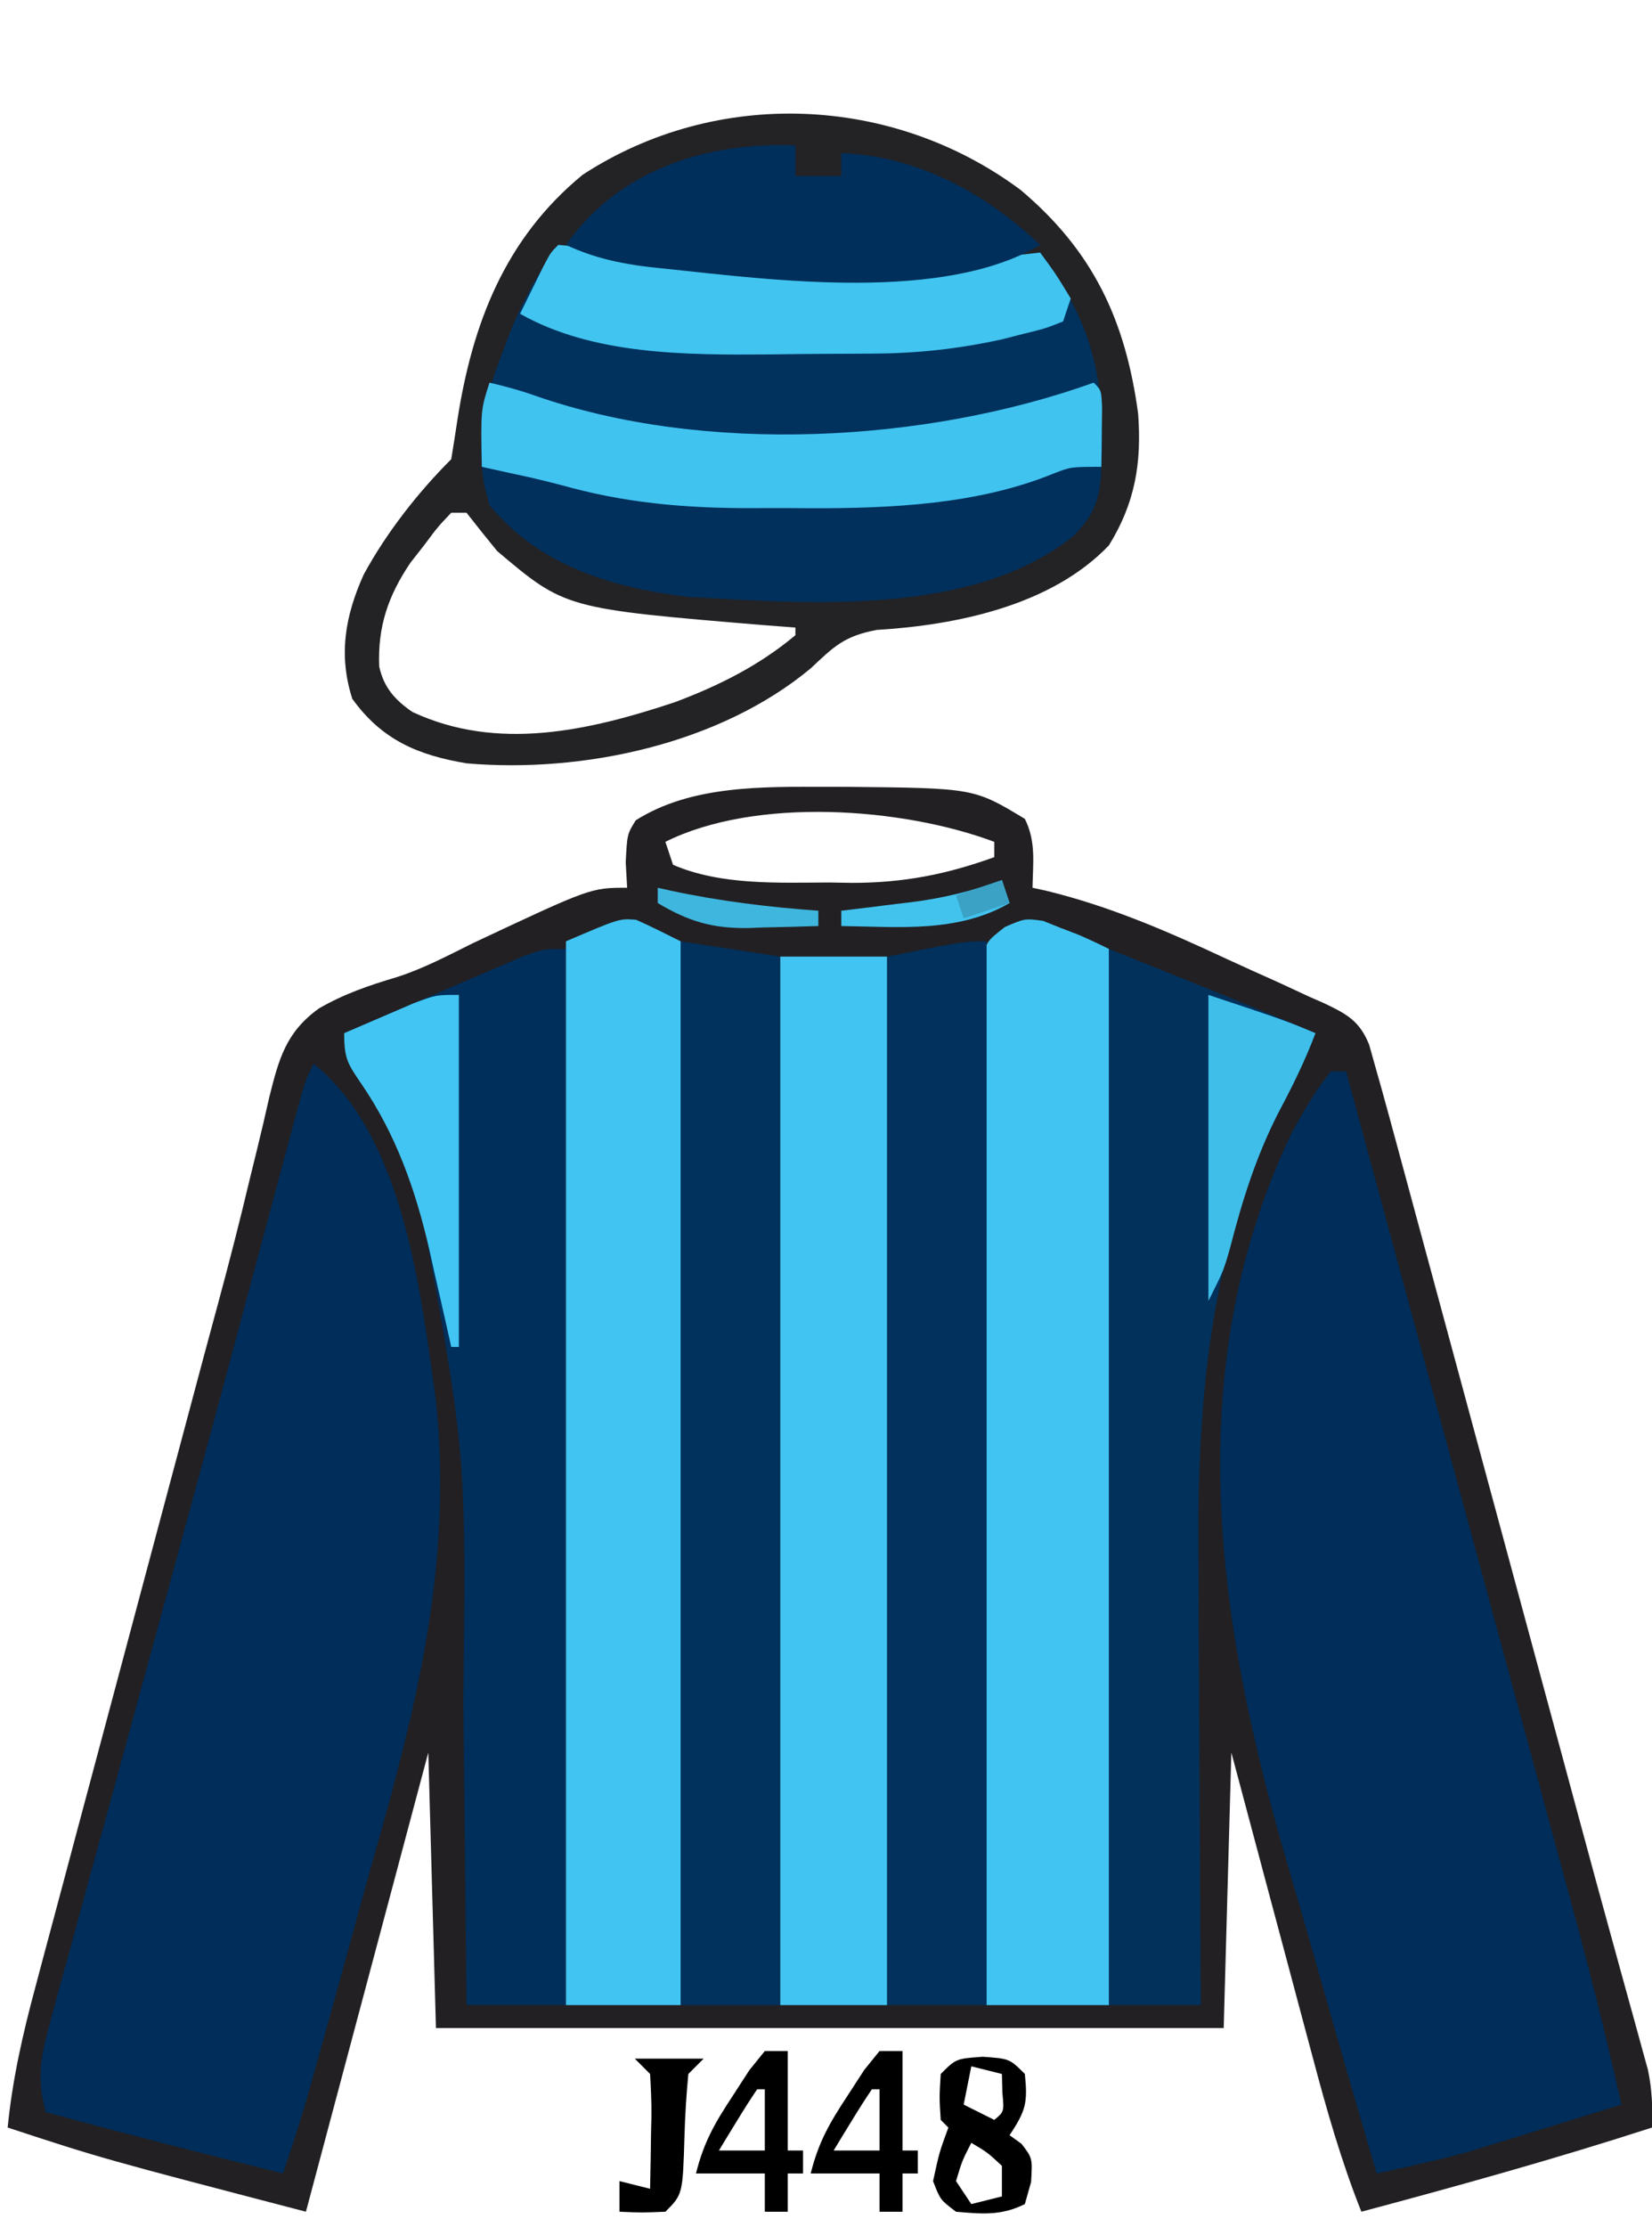
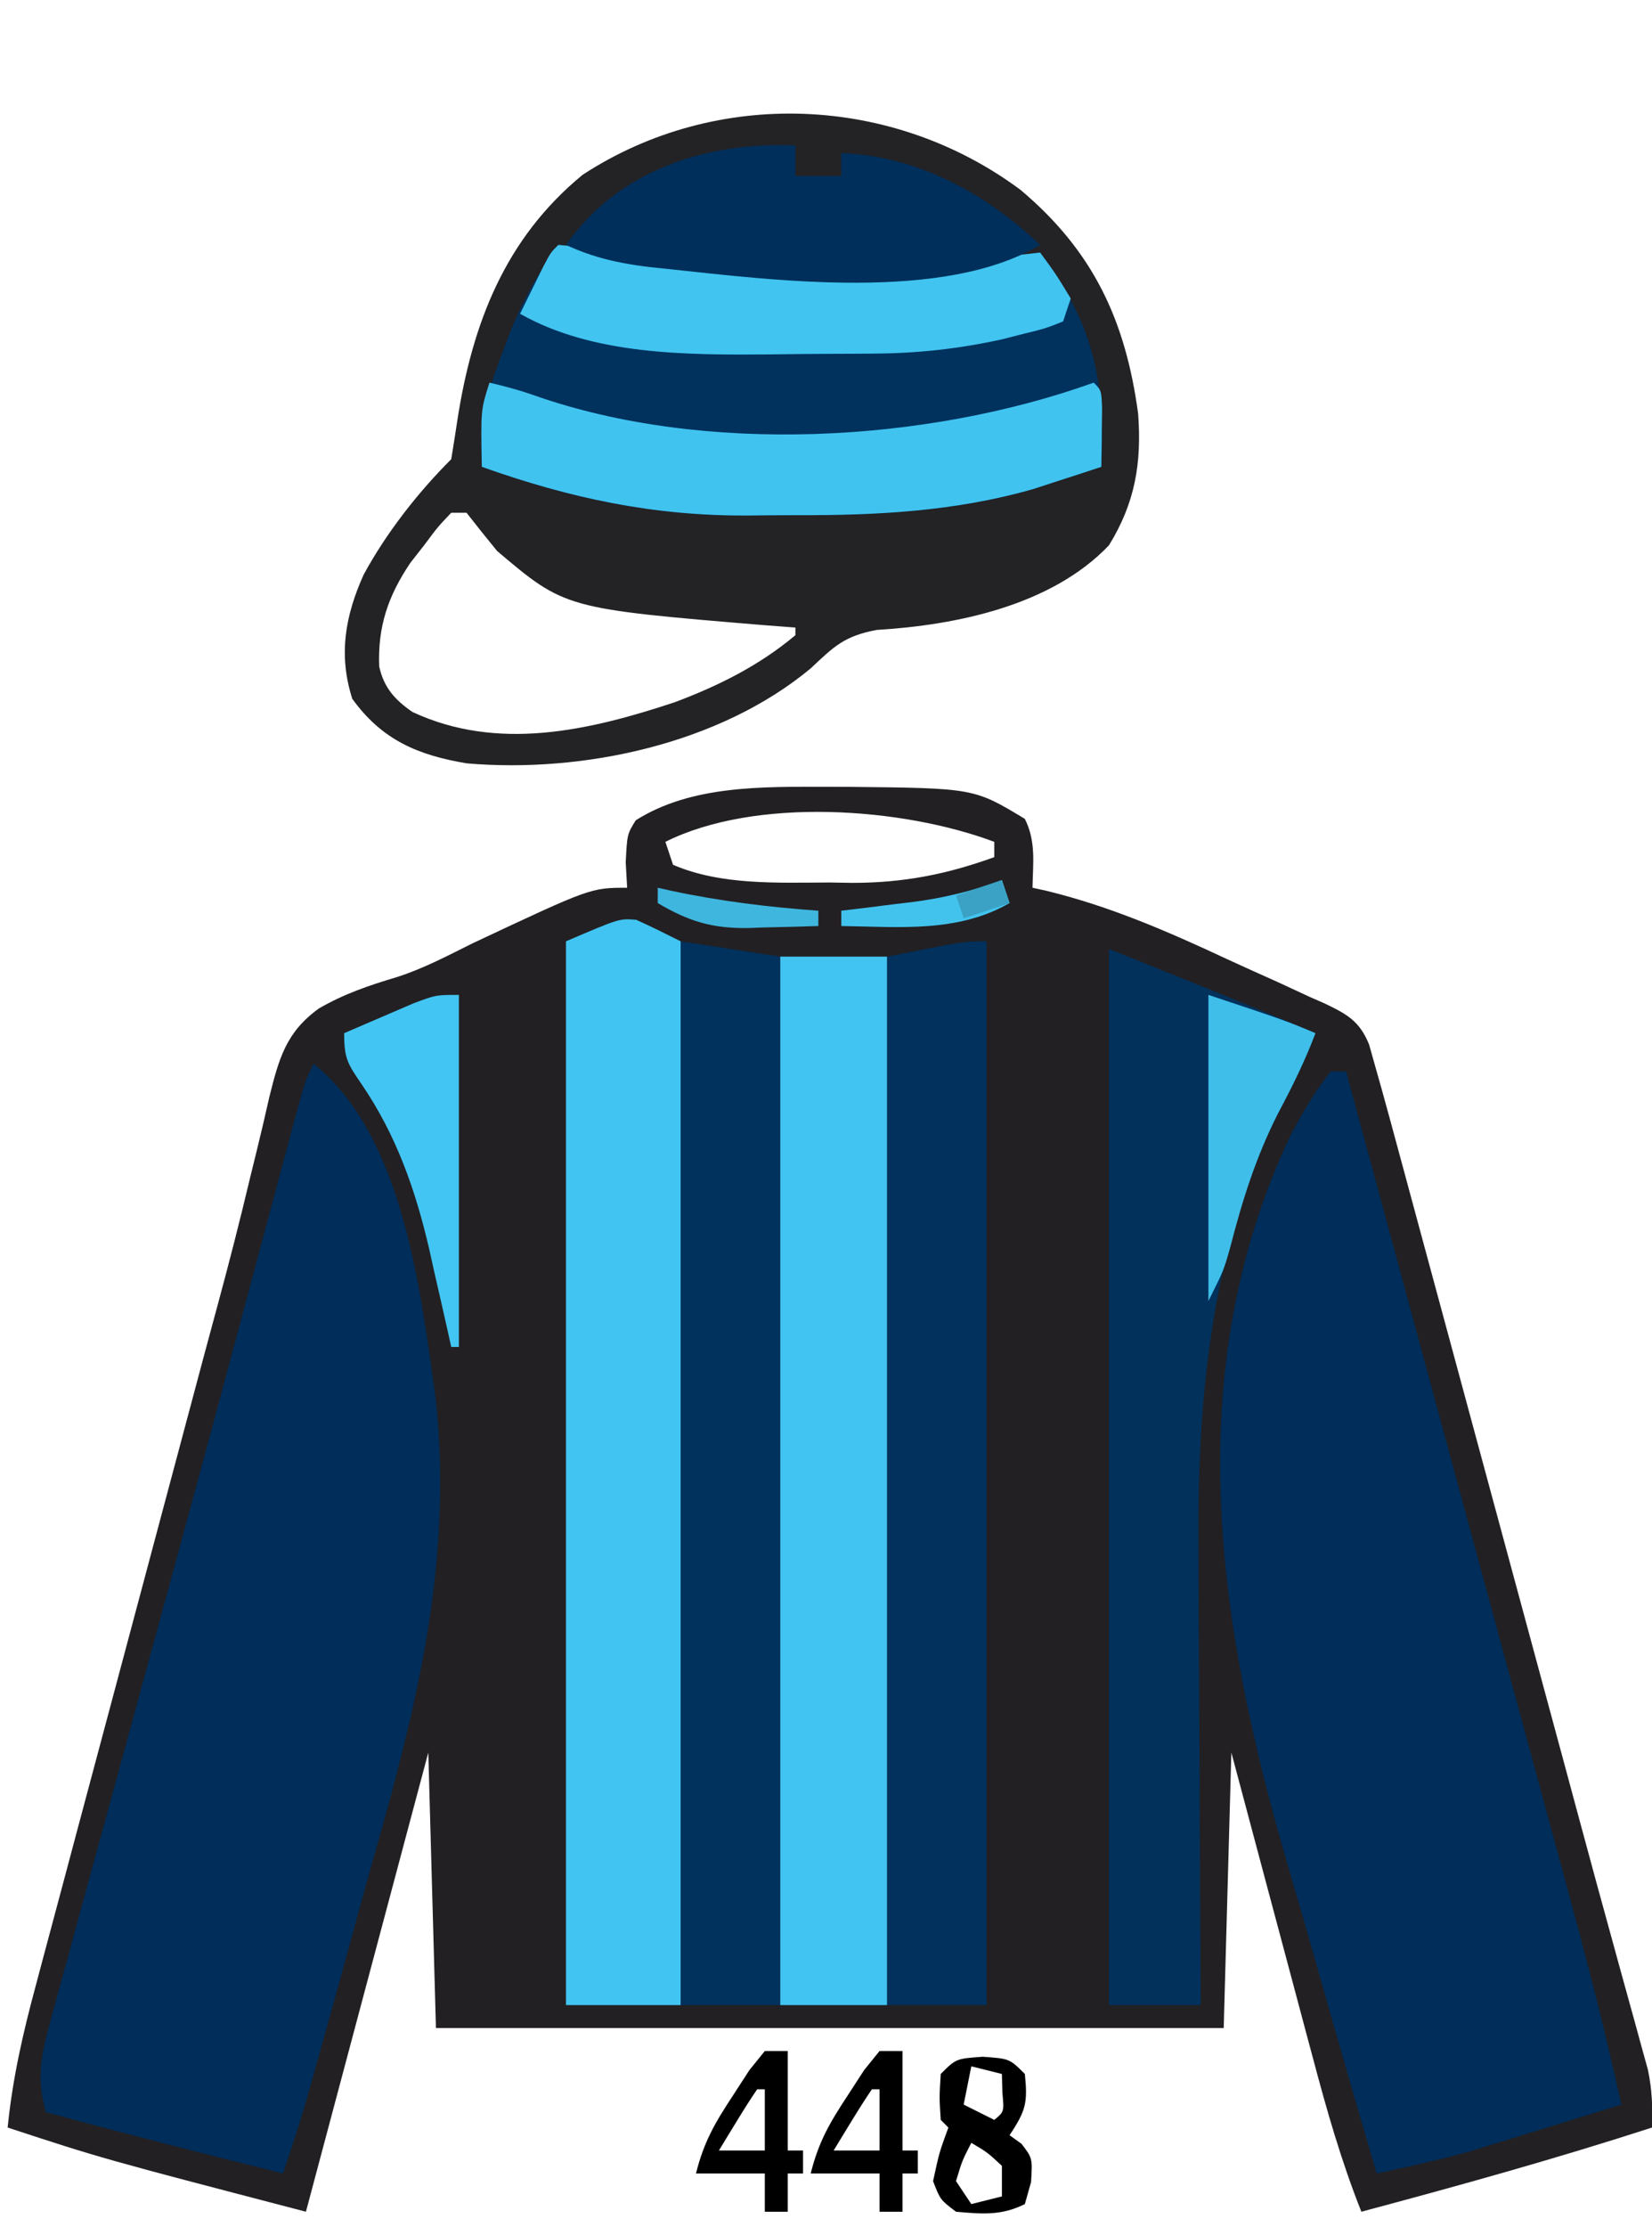
<svg xmlns="http://www.w3.org/2000/svg" version="1.1" width="216" height="291">
  <path d="M0 0 C0.828 0.001 1.657 0.002 2.51 0.002 C19.094 0.167 19.094 0.167 25.75 4.188 C27.228 7.144 26.81 9.93 26.75 13.188 C27.352 13.319 27.954 13.451 28.574 13.587 C36.883 15.612 44.423 18.889 52.142 22.493 C54.331 23.508 56.533 24.491 58.736 25.475 C60.139 26.123 61.541 26.773 62.941 27.426 C63.597 27.714 64.252 28.001 64.927 28.298 C67.879 29.714 69.509 30.594 70.763 33.682 C71.089 34.839 71.415 35.996 71.75 37.188 C71.953 37.907 72.157 38.627 72.366 39.368 C73.102 42.001 73.816 44.639 74.528 47.278 C74.936 48.782 74.936 48.782 75.352 50.317 C76.251 53.633 77.147 56.949 78.043 60.266 C78.673 62.594 79.304 64.922 79.935 67.25 C81.599 73.395 83.261 79.54 84.923 85.685 C86.588 91.844 88.256 98.002 89.924 104.16 C91.812 111.134 93.7 118.108 95.587 125.082 C95.876 126.15 96.165 127.218 96.462 128.318 C97.032 130.425 97.601 132.533 98.169 134.64 C99.675 140.231 101.197 145.816 102.74 151.396 C103.065 152.582 103.39 153.767 103.726 154.988 C104.35 157.265 104.98 159.54 105.615 161.813 C105.895 162.837 106.175 163.861 106.463 164.916 C106.712 165.816 106.961 166.715 107.218 167.642 C107.759 170.231 107.848 172.55 107.75 175.188 C95.189 179.255 82.505 182.782 69.75 186.188 C67.121 179.584 65.216 172.897 63.395 166.031 C62.935 164.317 62.935 164.317 62.466 162.568 C61.494 158.942 60.528 155.315 59.562 151.688 C58.902 149.219 58.241 146.75 57.58 144.281 C55.965 138.251 54.358 132.219 52.75 126.188 C52.42 138.067 52.09 149.947 51.75 162.188 C17.76 162.188 -16.23 162.188 -51.25 162.188 C-51.58 150.308 -51.91 138.428 -52.25 126.188 C-57.53 145.988 -62.81 165.787 -68.25 186.188 C-94.946 179.223 -94.946 179.223 -107.25 175.188 C-106.615 168.816 -105.254 162.861 -103.585 156.686 C-103.178 155.152 -103.178 155.152 -102.762 153.587 C-101.865 150.216 -100.96 146.846 -100.055 143.477 C-99.422 141.107 -98.79 138.737 -98.159 136.366 C-96.493 130.118 -94.82 123.872 -93.146 117.625 C-91.468 111.361 -89.797 105.094 -88.125 98.828 C-86.231 91.734 -84.337 84.64 -82.439 77.547 C-82.004 75.919 -82.004 75.919 -81.56 74.258 C-80.986 72.118 -80.408 69.978 -79.826 67.84 C-78.304 62.232 -76.863 56.617 -75.522 50.963 C-75.23 49.778 -74.939 48.592 -74.638 47.371 C-74.083 45.106 -73.549 42.836 -73.042 40.559 C-71.787 35.543 -70.859 32.05 -66.544 28.956 C-63.32 27.077 -59.936 25.923 -56.37 24.868 C-52.888 23.75 -49.704 22.063 -46.438 20.438 C-31.01 13.188 -31.01 13.188 -26.25 13.188 C-26.312 12.094 -26.374 11.001 -26.438 9.875 C-26.25 6.188 -26.25 6.188 -25.125 4.375 C-17.808 -0.259 -8.388 -0.009 0 0 Z M-21.25 7.188 C-20.92 8.178 -20.59 9.168 -20.25 10.188 C-13.992 12.893 -6.492 12.522 0.188 12.5 C1.16 12.516 2.133 12.532 3.135 12.549 C9.815 12.553 15.473 11.462 21.75 9.188 C21.75 8.527 21.75 7.867 21.75 7.188 C9.717 2.675 -9.493 1.309 -21.25 7.188 Z " fill="#222023" transform="translate(108.25,102.812)" />
  <path d="M0 0 C9.491 7.988 13.719 17.025 15.367 29.242 C15.844 35.704 14.966 40.886 11.555 46.43 C4.049 54.306 -8.371 56.864 -18.82 57.492 C-23.064 58.297 -24.381 59.627 -27.422 62.496 C-39.367 72.435 -57.261 76.225 -72.406 74.926 C-78.777 73.864 -83.496 71.884 -87.383 66.492 C-89.212 60.79 -88.333 55.656 -85.883 50.242 C-82.914 44.789 -78.835 39.569 -74.445 35.18 C-74.169 33.493 -73.898 31.805 -73.648 30.114 C-71.697 17.491 -67.437 6.371 -57.266 -1.98 C-39.742 -13.412 -16.717 -12.444 0 0 Z M-74.445 42.18 C-76.195 44.02 -76.195 44.02 -77.945 46.367 C-78.554 47.144 -79.162 47.922 -79.789 48.723 C-82.704 53.047 -84.063 57.052 -83.867 62.25 C-83.261 65.022 -81.832 66.615 -79.527 68.207 C-68.357 73.425 -56.353 70.637 -45.195 66.93 C-39.426 64.762 -34.195 62.15 -29.445 58.18 C-29.445 57.85 -29.445 57.52 -29.445 57.18 C-30.738 57.082 -32.031 56.984 -33.363 56.883 C-59.547 54.709 -59.547 54.709 -68.445 47.18 C-69.797 45.528 -71.135 43.864 -72.445 42.18 C-73.105 42.18 -73.765 42.18 -74.445 42.18 Z " fill="#232225" transform="translate(133.445,24.82)" />
  <path d="M0 0 C11.809 9.447 13.999 29.818 16 44 C18.198 65.197 13.526 83.871 7.772 104.026 C6.68 107.883 5.63 111.752 4.574 115.619 C3.03 121.254 1.472 126.884 -0.121 132.505 C-0.436 133.618 -0.751 134.732 -1.076 135.879 C-1.984 138.945 -2.97 141.973 -4 145 C-14.363 142.44 -24.694 139.784 -35 137 C-36.288 132.556 -35.617 129.52 -34.408 125.097 C-34.226 124.418 -34.043 123.74 -33.855 123.04 C-33.246 120.783 -32.621 118.53 -31.996 116.277 C-31.561 114.676 -31.126 113.075 -30.693 111.473 C-29.527 107.179 -28.349 102.888 -27.169 98.599 C-25.952 94.17 -24.747 89.738 -23.542 85.306 C-21.849 79.085 -20.153 72.866 -18.452 66.647 C-15.781 56.883 -13.137 47.111 -10.52 37.332 C-10.19 36.103 -9.861 34.874 -9.522 33.607 C-8.301 29.046 -7.08 24.486 -5.861 19.925 C-5.05 16.892 -4.236 13.86 -3.422 10.828 C-3.187 9.949 -2.953 9.069 -2.712 8.163 C-1.114 2.228 -1.114 2.228 0 0 Z " fill="#002D59" transform="translate(41,139)" />
  <path d="M0 0 C0.66 0 1.32 0 2 0 C4.318 8.552 6.636 17.104 8.951 25.657 C9.248 26.755 9.545 27.853 9.851 28.984 C10.49 31.343 11.128 33.701 11.766 36.06 C13.905 43.961 16.047 51.862 18.191 59.762 C19.995 66.412 21.798 73.061 23.599 79.711 C24.72 83.849 25.842 87.987 26.966 92.125 C28.04 96.081 29.113 100.037 30.183 103.994 C30.58 105.457 30.977 106.92 31.375 108.383 C33.777 117.214 36.016 126.064 38 135 C34.356 136.13 30.709 137.254 27.062 138.375 C26.041 138.692 25.019 139.009 23.967 139.336 C22.958 139.645 21.949 139.955 20.91 140.273 C19.994 140.556 19.077 140.839 18.133 141.13 C14.121 142.244 10.071 143.129 6 144 C3.348 134.978 0.738 125.945 -1.823 116.897 C-3.014 112.692 -4.218 108.493 -5.455 104.301 C-14.774 72.658 -19.998 39.425 -5.195 8.191 C-3.604 5.274 -2.088 2.593 0 0 Z " fill="#002D59" transform="translate(174,140)" />
  <path d="M0 0 C0.628 0.091 1.255 0.182 1.902 0.275 C22.824 3.248 42.039 3.474 63 1 C69.882 10.247 71.53 17.397 71 29 C69.087 29.636 67.169 30.258 65.25 30.875 C63.649 31.397 63.649 31.397 62.016 31.93 C51.88 34.806 41.753 35.347 31.282 35.316 C29.069 35.313 26.856 35.336 24.643 35.361 C12.411 35.415 1.536 33.106 -10 29 C-10.325 23.328 -9.329 19.191 -7.25 13.938 C-6.997 13.256 -6.745 12.575 -6.484 11.873 C-4.797 7.482 -2.742 3.821 0 0 Z " fill="#01325E" transform="translate(73,32)" />
-   <path d="M0 0 C1.139 0.456 1.139 0.456 2.301 0.922 C3.068 1.216 3.835 1.51 4.625 1.812 C5.971 2.394 7.301 3.016 8.613 3.672 C8.613 49.212 8.613 94.752 8.613 141.672 C3.333 141.672 -1.947 141.672 -7.387 141.672 C-7.502 123.6 -7.592 105.529 -7.646 87.457 C-7.672 79.067 -7.707 70.676 -7.764 62.285 C-7.814 54.974 -7.846 47.662 -7.857 40.35 C-7.864 36.477 -7.879 32.604 -7.915 28.731 C-7.949 25.088 -7.96 21.445 -7.952 17.801 C-7.954 15.823 -7.981 13.844 -8.009 11.866 C-8.002 10.693 -7.995 9.519 -7.988 8.31 C-7.993 7.287 -7.997 6.265 -8.002 5.212 C-7.387 2.672 -7.387 2.672 -4.998 0.799 C-2.387 -0.328 -2.387 -0.328 0 0 Z " fill="#41C4F1" transform="translate(136.387,120.328)" />
-   <path d="M0 0 C0 45.54 0 91.08 0 138 C-4.29 138 -8.58 138 -13 138 C-13.02 135.924 -13.04 133.847 -13.06 131.708 C-13.128 124.763 -13.205 117.818 -13.288 110.873 C-13.337 106.672 -13.383 102.472 -13.422 98.271 C-13.043 66.209 -13.043 66.209 -18.75 34.875 C-19.137 33.565 -19.137 33.565 -19.532 32.229 C-21.268 26.624 -23.383 21.657 -26.801 16.84 C-28.078 14.88 -28.49 13.263 -29 11 C-25.355 9.427 -21.707 7.86 -18.056 6.3 C-16.815 5.769 -15.574 5.235 -14.335 4.7 C-12.552 3.93 -10.766 3.168 -8.98 2.406 C-7.907 1.945 -6.833 1.485 -5.727 1.01 C-3 0 -3 0 0 0 Z " fill="#002F5B" transform="translate(74,124)" />
  <path d="M0 0 C1.964 0.88 3.887 1.85 5.812 2.812 C5.812 48.682 5.812 94.552 5.812 141.812 C0.863 141.812 -4.088 141.812 -9.188 141.812 C-9.188 95.942 -9.188 50.072 -9.188 2.812 C-2.188 -0.188 -2.188 -0.188 0 0 Z " fill="#41C4F1" transform="translate(83.188,120.188)" />
  <path d="M0 0 C4.62 0 9.24 0 14 0 C14 45.21 14 90.42 14 137 C9.38 137 4.76 137 0 137 C0 91.79 0 46.58 0 0 Z " fill="#41C4F1" transform="translate(102,125)" />
  <path d="M0 0 C9.029 3.611 18.039 7.229 27 11 C25.617 14.642 23.962 18.006 22.125 21.438 C13.215 39.236 11.515 59.224 11.707 78.82 C11.713 80.543 11.717 82.266 11.72 83.989 C11.731 88.458 11.761 92.926 11.794 97.394 C11.825 101.98 11.838 106.566 11.854 111.152 C11.885 120.102 11.936 129.051 12 138 C8.04 138 4.08 138 0 138 C0 92.46 0 46.92 0 0 Z " fill="#02315C" transform="translate(145,124)" />
  <path d="M0 0 C0 45.87 0 91.74 0 139 C-4.29 139 -8.58 139 -13 139 C-13 93.79 -13 48.58 -13 2 C-3 0 -3 0 0 0 Z " fill="#01315C" transform="translate(129,123)" />
-   <path d="M0 0 C4.29 0.66 8.58 1.32 13 2 C13 47.21 13 92.42 13 139 C8.71 139 4.42 139 0 139 C0 93.13 0 47.26 0 0 Z " fill="#01315D" transform="translate(89,123)" />
+   <path d="M0 0 C4.29 0.66 8.58 1.32 13 2 C13 47.21 13 92.42 13 139 C8.71 139 4.42 139 0 139 Z " fill="#01315D" transform="translate(89,123)" />
  <path d="M0 0 C2.015 0.473 3.961 0.986 5.91 1.684 C28.139 9.47 57.116 7.856 79 0 C80 1 80 1 80.098 3.285 C80.086 4.202 80.074 5.118 80.062 6.062 C80.053 6.982 80.044 7.901 80.035 8.848 C80.024 9.558 80.012 10.268 80 11 C78.087 11.636 76.169 12.258 74.25 12.875 C73.183 13.223 72.115 13.571 71.016 13.93 C60.88 16.806 50.753 17.347 40.282 17.316 C38.069 17.313 35.856 17.336 33.643 17.361 C21.411 17.415 10.536 15.106 -1 11 C-1.143 3.571 -1.143 3.571 0 0 Z " fill="#41C3F0" transform="translate(64,50)" />
-   <path d="M0 0 C1.217 0.268 2.434 0.536 3.688 0.812 C4.521 0.993 5.354 1.174 6.213 1.36 C8.075 1.788 9.929 2.254 11.771 2.759 C20.105 4.951 28.074 5.466 36.628 5.391 C38.8 5.375 40.971 5.391 43.143 5.41 C53.65 5.426 64.862 4.906 74.702 0.9 C77 0 77 0 81 0 C80.904 4.019 80.096 6.37 77.25 9.125 C64.007 19.593 42.741 17.871 27 17 C17.138 15.819 7.527 12.978 1 5 C0.25 2.25 0.25 2.25 0 0 Z " fill="#01305C" transform="translate(63,61)" />
  <path d="M0 0 C1.566 0.126 3.126 0.327 4.68 0.559 C6.153 0.767 6.153 0.767 7.655 0.98 C9.249 1.206 9.249 1.206 10.875 1.438 C28.604 3.783 45.281 3.091 63 1 C65.062 3.812 65.062 3.812 67 7 C66.67 7.99 66.34 8.98 66 10 C63.707 10.914 63.707 10.914 60.812 11.625 C59.87 11.865 58.928 12.105 57.957 12.352 C52.365 13.578 47.007 14.168 41.285 14.203 C40.552 14.209 39.82 14.215 39.065 14.22 C37.516 14.23 35.967 14.236 34.418 14.24 C32.1 14.25 29.784 14.281 27.467 14.312 C16.796 14.388 4.534 14.406 -5 9 C-4.357 7.686 -3.71 6.374 -3.062 5.062 C-2.703 4.332 -2.343 3.601 -1.973 2.848 C-1 1 -1 1 0 0 Z " fill="#41C4F0" transform="translate(73,32)" />
  <path d="M0 0 C0 1.32 0 2.64 0 4 C1.98 4 3.96 4 6 4 C6 3.01 6 2.02 6 1 C15.958 1.383 24.829 6.227 32 13 C19.383 20.526 -2.857 17.614 -16.875 16.125 C-17.618 16.047 -18.361 15.968 -19.126 15.888 C-23.037 15.417 -26.426 14.668 -30 13 C-23.171 3.211 -11.608 -0.484 0 0 Z " fill="#012F5B" transform="translate(104,19)" />
  <path d="M0 0 C0 15.18 0 30.36 0 46 C-0.33 46 -0.66 46 -1 46 C-1.131 45.411 -1.261 44.822 -1.396 44.215 C-2.004 41.495 -2.627 38.779 -3.25 36.062 C-3.455 35.136 -3.66 34.21 -3.871 33.256 C-5.677 25.456 -8.203 18.277 -12.75 11.625 C-14.557 8.98 -15 8.321 -15 5 C-13.065 4.16 -11.127 3.328 -9.188 2.5 C-8.109 2.036 -7.03 1.572 -5.918 1.094 C-3 0 -3 0 0 0 Z " fill="#42C5F2" transform="translate(60,130)" />
  <path d="M0 0 C10.125 3.375 10.125 3.375 14 5 C12.617 8.642 10.962 12.006 9.125 15.438 C6.234 21.127 4.443 26.8 2.859 32.969 C2 36 2 36 0 40 C0 26.8 0 13.6 0 0 Z " fill="#3FBEEA" transform="translate(158,130)" />
  <path d="M0 0 C3.5 0.25 3.5 0.25 5.5 2.25 C5.883 5.983 5.649 7.026 3.5 10.25 C4.016 10.621 4.531 10.992 5.062 11.375 C6.5 13.25 6.5 13.25 6.312 16.375 C6.044 17.324 5.776 18.273 5.5 19.25 C2.417 20.792 -0.109 20.547 -3.5 20.25 C-5.562 18.688 -5.562 18.688 -6.5 16.25 C-5.688 12.5 -5.688 12.5 -4.5 9.25 C-4.83 8.92 -5.16 8.59 -5.5 8.25 C-5.688 5.312 -5.688 5.312 -5.5 2.25 C-3.5 0.25 -3.5 0.25 0 0 Z M-1.5 1.25 C-1.83 2.9 -2.16 4.55 -2.5 6.25 C-0.52 7.24 -0.52 7.24 1.5 8.25 C2.796 7.184 2.796 7.184 2.562 4.688 C2.542 3.883 2.521 3.079 2.5 2.25 C1.18 1.92 -0.14 1.59 -1.5 1.25 Z M-1.5 11.25 C-2.698 13.579 -2.698 13.579 -3.5 16.25 C-2.51 17.735 -2.51 17.735 -1.5 19.25 C-0.18 18.92 1.14 18.59 2.5 18.25 C2.5 16.93 2.5 15.61 2.5 14.25 C0.58 12.476 0.58 12.476 -1.5 11.25 Z " fill="#000000" transform="translate(128.5,268.75)" />
  <path d="M0 0 C0.99 0 1.98 0 3 0 C3 4.29 3 8.58 3 13 C3.66 13 4.32 13 5 13 C5 13.99 5 14.98 5 16 C4.34 16 3.68 16 3 16 C3 17.65 3 19.3 3 21 C2.01 21 1.02 21 0 21 C0 19.35 0 17.7 0 16 C-2.97 16 -5.94 16 -9 16 C-7.953 11.812 -6.487 9.332 -4.125 5.75 C-3.077 4.134 -3.077 4.134 -2.008 2.484 C-1.345 1.665 -0.683 0.845 0 0 Z M-1 5 C-1.891 6.309 -2.739 7.648 -3.562 9 C-4.018 9.742 -4.473 10.485 -4.941 11.25 C-5.465 12.116 -5.465 12.116 -6 13 C-4.02 13 -2.04 13 0 13 C0 10.36 0 7.72 0 5 C-0.33 5 -0.66 5 -1 5 Z " fill="#000000" transform="translate(115,268)" />
  <path d="M0 0 C0.99 0 1.98 0 3 0 C3 4.29 3 8.58 3 13 C3.66 13 4.32 13 5 13 C5 13.99 5 14.98 5 16 C4.34 16 3.68 16 3 16 C3 17.65 3 19.3 3 21 C2.01 21 1.02 21 0 21 C0 19.35 0 17.7 0 16 C-2.97 16 -5.94 16 -9 16 C-7.953 11.812 -6.487 9.332 -4.125 5.75 C-3.077 4.134 -3.077 4.134 -2.008 2.484 C-1.345 1.665 -0.683 0.845 0 0 Z M-1 5 C-1.891 6.309 -2.739 7.648 -3.562 9 C-4.018 9.742 -4.473 10.485 -4.941 11.25 C-5.465 12.116 -5.465 12.116 -6 13 C-4.02 13 -2.04 13 0 13 C0 10.36 0 7.72 0 5 C-0.33 5 -0.66 5 -1 5 Z " fill="#000000" transform="translate(100,268)" />
-   <path d="M0 0 C2.97 0 5.94 0 9 0 C8.34 0.66 7.68 1.32 7 2 C6.745 4.689 6.58 7.306 6.5 10 C6.27 17.73 6.27 17.73 4 20 C0.875 20.125 0.875 20.125 -2 20 C-2 18.68 -2 17.36 -2 16 C-0.68 16.33 0.64 16.66 2 17 C2.054 14.541 2.094 12.084 2.125 9.625 C2.142 8.926 2.159 8.228 2.176 7.508 C2.193 5.671 2.103 3.834 2 2 C1.34 1.34 0.68 0.68 0 0 Z " fill="#000000" transform="translate(83,269)" />
  <path d="M0 0 C0.33 0.99 0.66 1.98 1 3 C-5.775 6.909 -13.435 6.11 -21 6 C-21 5.34 -21 4.68 -21 4 C-19.987 3.879 -18.974 3.758 -17.93 3.633 C-16.578 3.464 -15.227 3.295 -13.875 3.125 C-13.21 3.046 -12.545 2.968 -11.859 2.887 C-7.696 2.356 -3.933 1.458 0 0 Z " fill="#42C3EE" transform="translate(131,115)" />
  <path d="M0 0 C0.594 0.133 1.189 0.266 1.801 0.402 C8.185 1.763 14.492 2.53 21 3 C21 3.66 21 4.32 21 5 C18.624 5.082 16.251 5.141 13.875 5.188 C13.21 5.213 12.545 5.238 11.859 5.264 C7.131 5.333 4.049 4.403 0 2 C0 1.34 0 0.68 0 0 Z " fill="#3FB6DE" transform="translate(86,116)" />
  <path d="M0 0 C0.33 0.99 0.66 1.98 1 3 C-0.98 3.66 -2.96 4.32 -5 5 C-5.33 4.01 -5.66 3.02 -6 2 C-4.02 1.34 -2.04 0.68 0 0 Z " fill="#3BA2C5" transform="translate(131,115)" />
</svg>